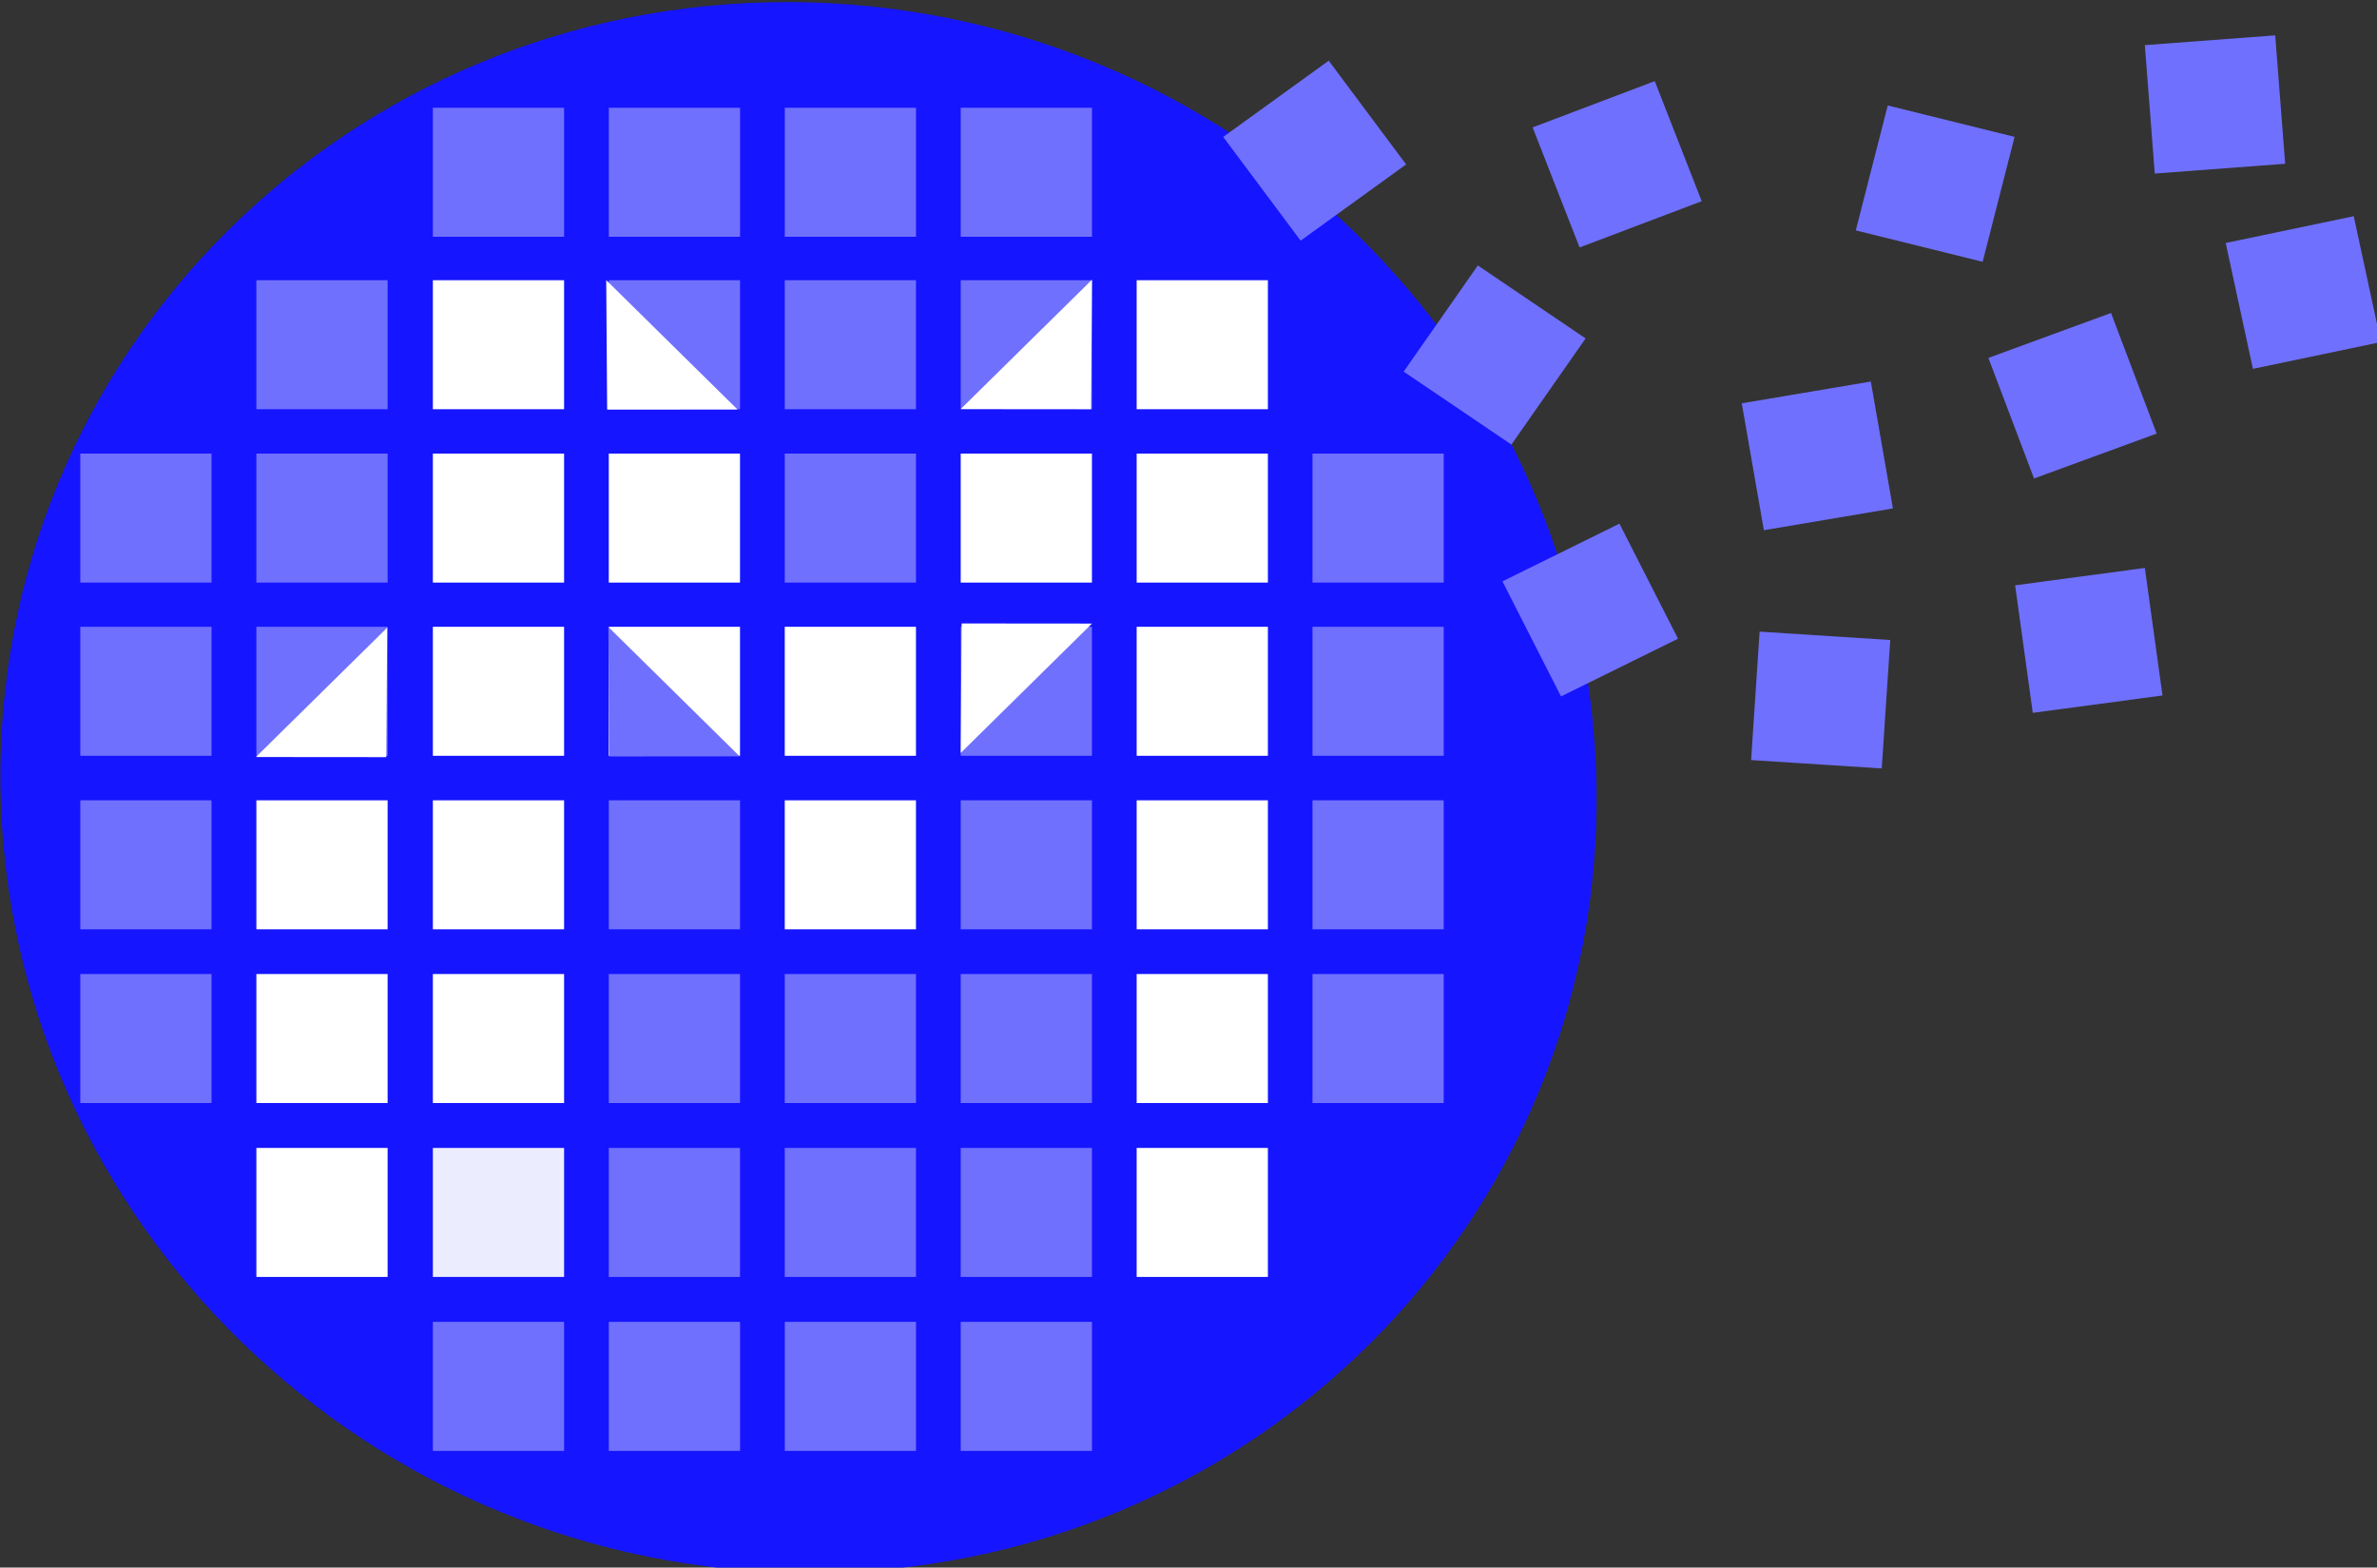
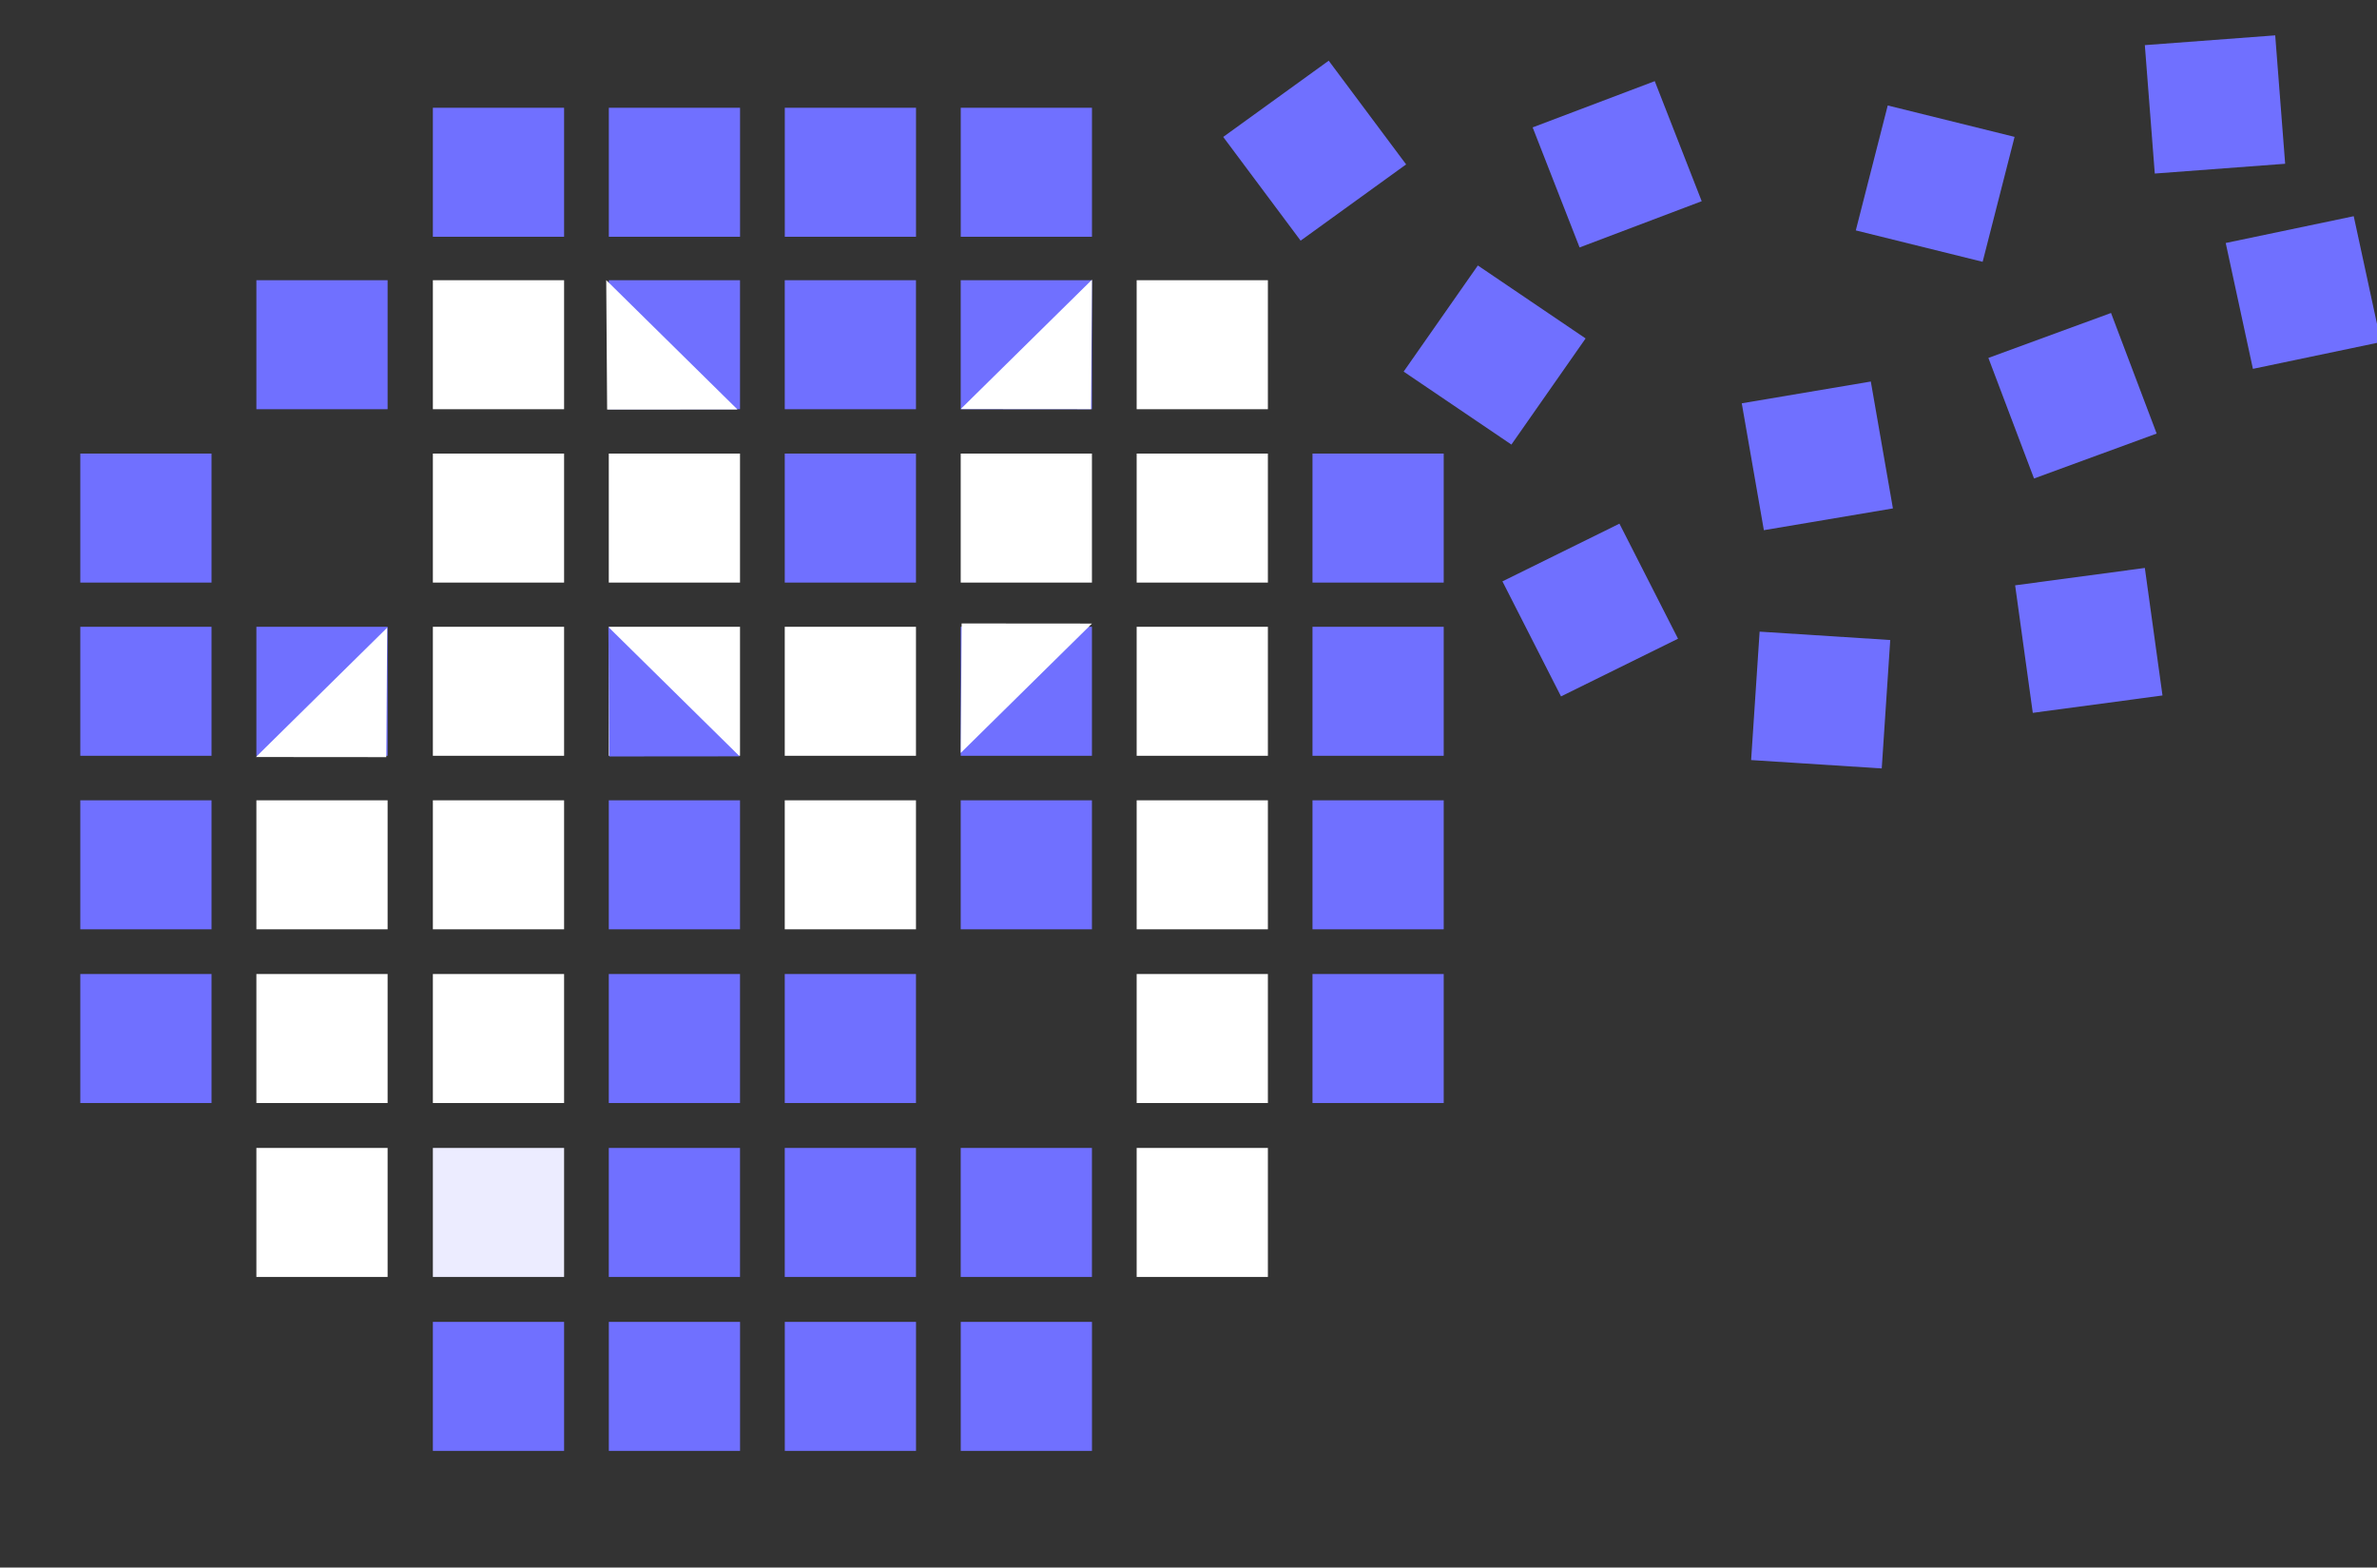
<svg xmlns="http://www.w3.org/2000/svg" xmlns:ns1="http://sodipodi.sourceforge.net/DTD/sodipodi-0.dtd" xmlns:ns2="http://www.inkscape.org/namespaces/inkscape" width="107.852" height="71.118" id="svg2" ns1:version="0.32" ns2:version="0.48.1 r9760" ns1:docname="logo.svg" ns2:output_extension="org.inkscape.output.svg.inkscape" version="1.0">
  <rect width="100%" height="100%" fill="#333333" stroke="none" />
  <defs id="defs4">
    <ns2:perspective ns1:type="inkscape:persp3d" ns2:vp_x="0 : 526.18109 : 1" ns2:vp_y="0 : 1000 : 0" ns2:vp_z="744.09448 : 526.18109 : 1" ns2:persp3d-origin="372.04724 : 350.78739 : 1" id="perspective10" />
    <ns2:perspective id="perspective2464" ns2:persp3d-origin="372.04724 : 350.78739 : 1" ns2:vp_z="744.09448 : 526.18109 : 1" ns2:vp_y="0 : 1000 : 0" ns2:vp_x="0 : 526.18109 : 1" ns1:type="inkscape:persp3d" />
  </defs>
  <ns1:namedview id="base" pagecolor="#ffffff" bordercolor="#666666" borderopacity="1.0" gridtolerance="10000" guidetolerance="10" objecttolerance="10" ns2:pageopacity="0.0" ns2:pageshadow="2" ns2:zoom="0.52694337" ns2:cx="408.27698" ns2:cy="-284.71556" ns2:document-units="px" ns2:current-layer="g2962" showgrid="false" ns2:window-width="1364" ns2:window-height="766" ns2:window-x="0" ns2:window-y="0" showguides="true" ns2:guide-bbox="true" width="578.5px" ns2:window-maximized="0" ns2:snap-global="false" fit-margin-top="0" fit-margin-left="0" fit-margin-right="0" fit-margin-bottom="0" />
  <g ns2:label="Layer 1" ns2:groupmode="layer" id="layer1" transform="translate(-18.154,-4.054)">
    <flowRoot xml:space="preserve" id="flowRoot2625" style="font-size:72px;font-style:normal;font-variant:normal;font-weight:normal;font-stretch:normal;text-align:start;line-height:110%;writing-mode:lr-tb;text-anchor:start;fill:#000000;fill-opacity:1;stroke:none;font-family:FreeSans;-inkscape-font-specification:FreeSans">
      <flowRegion id="flowRegion2627">
        <rect id="rect2629" width="8.54" height="18.029" x="115.762" y="625.371" style="font-size:72px;font-style:normal;font-variant:normal;font-weight:normal;font-stretch:normal;text-align:start;line-height:110%;writing-mode:lr-tb;text-anchor:start;font-family:FreeSans;-inkscape-font-specification:FreeSans" />
      </flowRegion>
      <flowPara id="flowPara2633">open hardwareOPo</flowPara>
    </flowRoot>
    <g id="g2962" transform="matrix(1.437,0,0,1.414,-108.664,-206.484)">
      <g id="g2812" transform="matrix(0.144,0,0,0.144,75.558,127.518)">
        <g id="g3720" transform="translate(416.926,10.065)">
          <g transform="translate(6.162,-143.886)" id="g3615">
            <g id="g3548" transform="translate(0,0.671)">
-               <path id="path3266" d="m 15.136,457.072 c 1.384,96.6 -75.885,175 -172.475,175 -96.59,0 -176.105,-78.4 -177.488,-175 -1.384,-96.6 75.885,-175 172.475,-175 96.59,0 176.105,78.4 177.488,175 z" style="fill:#1515ff;fill-opacity:1;fill-rule:evenodd;stroke:none;stroke-width:0;marker:none;visibility:visible;display:inline;overflow:visible;enable-background:accumulate" ns1:nodetypes="csssc" ns2:connector-curvature="0" />
+               <path id="path3266" d="m 15.136,457.072 z" style="fill:#1515ff;fill-opacity:1;fill-rule:evenodd;stroke:none;stroke-width:0;marker:none;visibility:visible;display:inline;overflow:visible;enable-background:accumulate" ns1:nodetypes="csssc" ns2:connector-curvature="0" />
              <g transform="translate(4,-6)" id="g3282">
                <path style="fill:#7070ff;fill-opacity:1;fill-rule:evenodd;stroke:none;stroke-width:0;marker:none;visibility:visible;display:inline;overflow:visible;enable-background:accumulate" d="m -244.021,311.616 28.774,0 0,28.744 -28.774,0 0,-28.744 z" id="rect3270" ns2:connector-curvature="0" />
                <path style="fill:#7070ff;fill-opacity:1;fill-rule:evenodd;stroke:none;stroke-width:0;marker:none;visibility:visible;display:inline;overflow:visible;enable-background:accumulate" d="m -205.438,311.616 28.774,0 0,28.744 -28.774,0 0,-28.744 z" id="rect3274" ns2:connector-curvature="0" />
                <path style="fill:#7070ff;fill-opacity:1;fill-rule:evenodd;stroke:none;stroke-width:0;marker:none;visibility:visible;display:inline;overflow:visible;enable-background:accumulate" d="m -166.854,311.616 28.774,0 0,28.744 -28.774,0 0,-28.744 z" id="rect3278" ns2:connector-curvature="0" />
                <path style="fill:#7070ff;fill-opacity:1;fill-rule:evenodd;stroke:none;stroke-width:0;marker:none;visibility:visible;display:inline;overflow:visible;enable-background:accumulate" d="m -128.273,311.616 28.774,0 0,28.744 -28.774,0 0,-28.744 z" id="rect3280" ns2:connector-curvature="0" />
              </g>
              <path style="fill:#ffffff;fill-opacity:1;fill-rule:evenodd;stroke:none;stroke-width:0;marker:none;visibility:visible;display:inline;overflow:visible;enable-background:accumulate" d="m -240.02,382.671 28.774,0 0,28.744 -28.774,0 0,-28.744 z" id="rect3336" ns2:connector-curvature="0" />
              <path style="fill:#ffffff;fill-opacity:1;fill-rule:evenodd;stroke:none;stroke-width:0;marker:none;visibility:visible;display:inline;overflow:visible;enable-background:accumulate" d="m -124.279,382.671 28.774,0 0,28.744 -28.774,0 0,-28.744 z" id="rect3338" ns2:connector-curvature="0" />
              <path style="fill:#ffffff;fill-opacity:1;fill-rule:evenodd;stroke:none;stroke-width:0;marker:none;visibility:visible;display:inline;overflow:visible;enable-background:accumulate" d="m -201.446,382.671 28.774,0 0,28.744 -28.774,0 0,-28.744 z" id="rect3340" ns2:connector-curvature="0" />
              <path style="fill:#7070ff;fill-opacity:1;fill-rule:evenodd;stroke:none;stroke-width:0;marker:none;visibility:visible;display:inline;overflow:visible;enable-background:accumulate" d="m -162.863,382.671 28.774,0 0,28.744 -28.774,0 0,-28.744 z" id="rect3342" ns2:connector-curvature="0" />
              <path style="fill:#ffffff;fill-opacity:1;fill-rule:evenodd;stroke:none;stroke-width:0;marker:none;visibility:visible;display:inline;overflow:visible;enable-background:accumulate" d="m -85.698,382.671 28.774,0 0,28.744 -28.774,0 0,-28.744 z" id="rect3344" ns2:connector-curvature="0" />
-               <path style="fill:#7070ff;fill-opacity:1;fill-rule:evenodd;stroke:none;stroke-width:0;marker:none;visibility:visible;display:inline;overflow:visible;enable-background:accumulate" d="m -278.718,382.671 28.774,0 0,28.744 -28.774,0 0,-28.744 z" id="rect3346" ns2:connector-curvature="0" />
              <path style="fill:#7070ff;fill-opacity:1;fill-rule:evenodd;stroke:none;stroke-width:0;marker:none;visibility:visible;display:inline;overflow:visible;enable-background:accumulate" d="m -317.325,382.671 28.774,0 0,28.744 -28.774,0 0,-28.744 z" id="rect3354" ns2:connector-curvature="0" />
              <path style="fill:#7070ff;fill-opacity:1;fill-rule:evenodd;stroke:none;stroke-width:0;marker:none;visibility:visible;display:inline;overflow:visible;enable-background:accumulate" ns2:transform-center-x="137.58595" ns2:transform-center-y="32.261533" d="m -47.146,382.671 28.774,0 0,28.744 -28.774,0 0,-28.744 z" id="rect3356" ns2:connector-curvature="0" />
              <path style="fill:#ffffff;fill-opacity:1;fill-rule:evenodd;stroke:none;stroke-width:0;marker:none;visibility:visible;display:inline;overflow:visible;enable-background:accumulate" d="m -240.02,421.263 28.774,0 0,28.744 -28.774,0 0,-28.744 z" id="rect3370" ns2:connector-curvature="0" />
              <g id="g3533">
                <path style="fill:#7070ff;fill-opacity:1;fill-rule:evenodd;stroke:none;stroke-width:0;marker:none;visibility:visible;display:inline;overflow:visible;enable-background:accumulate" d="m -124.279,421.263 28.774,0 0,28.744 -28.774,0 0,-28.744 z" id="rect3372" ns2:connector-curvature="0" />
              </g>
              <path style="fill:#ffffff;fill-opacity:1;fill-rule:evenodd;stroke:none;stroke-width:0;marker:none;visibility:visible;display:inline;overflow:visible;enable-background:accumulate" d="m -162.863,421.263 28.774,0 0,28.744 -28.774,0 0,-28.744 z" id="rect3376" ns2:connector-curvature="0" />
              <path style="fill:#ffffff;fill-opacity:1;fill-rule:evenodd;stroke:none;stroke-width:0;marker:none;visibility:visible;display:inline;overflow:visible;enable-background:accumulate" d="m -85.698,421.263 28.774,0 0,28.744 -28.774,0 0,-28.744 z" id="rect3378" ns2:connector-curvature="0" />
              <path style="fill:#7070ff;fill-opacity:1;fill-rule:evenodd;stroke:none;stroke-width:0;marker:none;visibility:visible;display:inline;overflow:visible;enable-background:accumulate" d="m -317.325,421.263 28.774,0 0,28.744 -28.774,0 0,-28.744 z" id="rect3382" ns2:connector-curvature="0" />
              <path style="fill:#7070ff;fill-opacity:1;fill-rule:evenodd;stroke:none;stroke-width:0;marker:none;visibility:visible;display:inline;overflow:visible;enable-background:accumulate" ns2:transform-center-x="137.58595" ns2:transform-center-y="32.261533" d="m -47.146,421.263 28.774,0 0,28.744 -28.774,0 0,-28.744 z" id="rect3384" ns2:connector-curvature="0" />
              <path style="fill:#ffffff;fill-opacity:1;fill-rule:evenodd;stroke:none;stroke-width:0;marker:none;visibility:visible;display:inline;overflow:visible;enable-background:accumulate" d="m -240.02,459.927 28.774,0 0,28.744 -28.774,0 0,-28.744 z" id="rect3388" ns2:connector-curvature="0" />
              <path style="fill:#7070ff;fill-opacity:1;fill-rule:evenodd;stroke:none;stroke-width:0;marker:none;visibility:visible;display:inline;overflow:visible;enable-background:accumulate" d="m -124.279,459.927 28.774,0 0,28.744 -28.774,0 0,-28.744 z" id="rect3390" ns2:connector-curvature="0" />
              <path style="fill:#7070ff;fill-opacity:1;fill-rule:evenodd;stroke:none;stroke-width:0;marker:none;visibility:visible;display:inline;overflow:visible;enable-background:accumulate" d="m -201.446,459.927 28.774,0 0,28.744 -28.774,0 0,-28.744 z" id="rect3392" ns2:connector-curvature="0" />
              <path style="fill:#ffffff;fill-opacity:1;fill-rule:evenodd;stroke:none;stroke-width:0;marker:none;visibility:visible;display:inline;overflow:visible;enable-background:accumulate" d="m -162.863,459.927 28.774,0 0,28.744 -28.774,0 0,-28.744 z" id="rect3394" ns2:connector-curvature="0" />
              <path style="fill:#ffffff;fill-opacity:1;fill-rule:evenodd;stroke:none;stroke-width:0;marker:none;visibility:visible;display:inline;overflow:visible;enable-background:accumulate" d="m -85.698,459.927 28.774,0 0,28.744 -28.774,0 0,-28.744 z" id="rect3396" ns2:connector-curvature="0" />
              <path style="fill:#ffffff;fill-opacity:1;fill-rule:evenodd;stroke:none;stroke-width:0;marker:none;visibility:visible;display:inline;overflow:visible;enable-background:accumulate" d="m -278.718,459.927 28.774,0 0,28.744 -28.774,0 0,-28.744 z" id="rect3398" ns2:connector-curvature="0" />
              <path style="fill:#7070ff;fill-opacity:1;fill-rule:evenodd;stroke:none;stroke-width:0;marker:none;visibility:visible;display:inline;overflow:visible;enable-background:accumulate" d="m -317.325,459.927 28.774,0 0,28.744 -28.774,0 0,-28.744 z" id="rect3400" ns2:connector-curvature="0" />
              <path style="fill:#7070ff;fill-opacity:1;fill-rule:evenodd;stroke:none;stroke-width:0;marker:none;visibility:visible;display:inline;overflow:visible;enable-background:accumulate" ns2:transform-center-x="137.58595" ns2:transform-center-y="32.261533" d="m -47.146,459.927 28.774,0 0,28.744 -28.774,0 0,-28.744 z" id="rect3402" ns2:connector-curvature="0" />
              <path style="fill:#ffffff;fill-opacity:1;fill-rule:evenodd;stroke:none;stroke-width:0;marker:none;visibility:visible;display:inline;overflow:visible;enable-background:accumulate" d="m -240.02,498.635 28.774,0 0,28.744 -28.774,0 0,-28.744 z" id="rect3406" ns2:connector-curvature="0" />
-               <path style="fill:#7070ff;fill-opacity:1;fill-rule:evenodd;stroke:none;stroke-width:0;marker:none;visibility:visible;display:inline;overflow:visible;enable-background:accumulate" d="m -124.279,498.635 28.774,0 0,28.744 -28.774,0 0,-28.744 z" id="rect3408" ns2:connector-curvature="0" />
              <path style="fill:#7070ff;fill-opacity:1;fill-rule:evenodd;stroke:none;stroke-width:0;marker:none;visibility:visible;display:inline;overflow:visible;enable-background:accumulate" d="m -201.446,498.635 28.774,0 0,28.744 -28.774,0 0,-28.744 z" id="rect3410" ns2:connector-curvature="0" />
              <path style="fill:#7070ff;fill-opacity:1;fill-rule:evenodd;stroke:none;stroke-width:0;marker:none;visibility:visible;display:inline;overflow:visible;enable-background:accumulate" d="m -162.863,498.635 28.774,0 0,28.744 -28.774,0 0,-28.744 z" id="rect3412" ns2:connector-curvature="0" />
              <path style="fill:#ffffff;fill-opacity:1;fill-rule:evenodd;stroke:none;stroke-width:0;marker:none;visibility:visible;display:inline;overflow:visible;enable-background:accumulate" d="m -85.698,498.635 28.774,0 0,28.744 -28.774,0 0,-28.744 z" id="rect3414" ns2:connector-curvature="0" />
              <path style="fill:#ffffff;fill-opacity:1;fill-rule:evenodd;stroke:none;stroke-width:0;marker:none;visibility:visible;display:inline;overflow:visible;enable-background:accumulate" d="m -278.718,498.635 28.774,0 0,28.744 -28.774,0 0,-28.744 z" id="rect3416" ns2:connector-curvature="0" />
              <path style="fill:#7070ff;fill-opacity:1;fill-rule:evenodd;stroke:none;stroke-width:0;marker:none;visibility:visible;display:inline;overflow:visible;enable-background:accumulate" d="m -317.325,498.635 28.774,0 0,28.744 -28.774,0 0,-28.744 z" id="rect3418" ns2:connector-curvature="0" />
              <path style="fill:#7070ff;fill-opacity:1;fill-rule:evenodd;stroke:none;stroke-width:0;marker:none;visibility:visible;display:inline;overflow:visible;enable-background:accumulate" ns2:transform-center-x="137.58595" ns2:transform-center-y="32.261533" d="m -47.146,498.635 28.774,0 0,28.744 -28.774,0 0,-28.744 z" id="rect3420" ns2:connector-curvature="0" />
              <path style="fill:#ececff;fill-opacity:1;fill-rule:evenodd;stroke:none;stroke-width:0;marker:none;visibility:visible;display:inline;overflow:visible;enable-background:accumulate" d="m -240.02,537.385 28.774,0 0,28.744 -28.774,0 0,-28.744 z" id="rect3424" ns2:connector-curvature="0" />
              <path style="fill:#7070ff;fill-opacity:1;fill-rule:evenodd;stroke:none;stroke-width:0;marker:none;visibility:visible;display:inline;overflow:visible;enable-background:accumulate" d="m -124.279,537.385 28.774,0 0,28.744 -28.774,0 0,-28.744 z" id="rect3426" ns2:connector-curvature="0" />
              <path style="fill:#7070ff;fill-opacity:1;fill-rule:evenodd;stroke:none;stroke-width:0;marker:none;visibility:visible;display:inline;overflow:visible;enable-background:accumulate" d="m -201.446,537.385 28.774,0 0,28.744 -28.774,0 0,-28.744 z" id="rect3428" ns2:connector-curvature="0" />
              <path style="fill:#7070ff;fill-opacity:1;fill-rule:evenodd;stroke:none;stroke-width:0;marker:none;visibility:visible;display:inline;overflow:visible;enable-background:accumulate" d="m -162.863,537.385 28.774,0 0,28.744 -28.774,0 0,-28.744 z" id="rect3430" ns2:connector-curvature="0" />
              <path style="fill:#ffffff;fill-opacity:1;fill-rule:evenodd;stroke:none;stroke-width:0;marker:none;visibility:visible;display:inline;overflow:visible;enable-background:accumulate" d="m -85.698,537.385 28.774,0 0,28.744 -28.774,0 0,-28.744 z" id="rect3432" ns2:connector-curvature="0" />
              <path style="fill:#ffffff;fill-opacity:1;fill-rule:evenodd;stroke:none;stroke-width:0;marker:none;visibility:visible;display:inline;overflow:visible;enable-background:accumulate" d="m -278.718,537.385 28.774,0 0,28.744 -28.774,0 0,-28.744 z" id="rect3434" ns2:connector-curvature="0" />
              <g transform="translate(4,264.526)" id="g3436">
                <path style="fill:#7070ff;fill-opacity:1;fill-rule:evenodd;stroke:none;stroke-width:0;marker:none;visibility:visible;display:inline;overflow:visible;enable-background:accumulate" d="m -244.021,311.616 28.774,0 0,28.744 -28.774,0 0,-28.744 z" id="rect3438" ns2:connector-curvature="0" />
                <path style="fill:#7070ff;fill-opacity:1;fill-rule:evenodd;stroke:none;stroke-width:0;marker:none;visibility:visible;display:inline;overflow:visible;enable-background:accumulate" d="m -205.438,311.616 28.774,0 0,28.744 -28.774,0 0,-28.744 z" id="rect3440" ns2:connector-curvature="0" />
                <path style="fill:#7070ff;fill-opacity:1;fill-rule:evenodd;stroke:none;stroke-width:0;marker:none;visibility:visible;display:inline;overflow:visible;enable-background:accumulate" d="m -166.854,311.616 28.774,0 0,28.744 -28.774,0 0,-28.744 z" id="rect3442" ns2:connector-curvature="0" />
                <path style="fill:#7070ff;fill-opacity:1;fill-rule:evenodd;stroke:none;stroke-width:0;marker:none;visibility:visible;display:inline;overflow:visible;enable-background:accumulate" d="m -128.273,311.616 28.774,0 0,28.744 -28.774,0 0,-28.744 z" id="rect3444" ns2:connector-curvature="0" />
              </g>
              <g id="g3521">
                <path style="fill:#ffffff;fill-opacity:1;fill-rule:evenodd;stroke:none;stroke-width:0;marker:none;visibility:visible;display:inline;overflow:visible;enable-background:accumulate" d="m -201.446,421.263 28.774,0 0,28.744 -28.774,0 0,-28.744 z" id="rect3374" ns2:connector-curvature="0" />
                <path transform="matrix(1,0.502,0.006,0.871,184.592,444.343)" style="fill:#7070ff;fill-opacity:1;fill-rule:evenodd;stroke:none;stroke-width:0;marker:none;visibility:visible;display:inline;overflow:visible;enable-background:accumulate" d="m -358.624,213.337 -28.683,16.56 0,-33.12 28.683,16.56 z" id="path3506" ns2:connector-curvature="0" />
              </g>
              <g id="g3536">
                <path style="fill:#ffffff;fill-opacity:1;fill-rule:evenodd;stroke:none;stroke-width:0;marker:none;visibility:visible;display:inline;overflow:visible;enable-background:accumulate" d="m -240.02,344.041 28.774,0 0,28.744 -28.774,0 0,-28.744 z" id="rect3288" ns2:connector-curvature="0" />
                <path style="fill:#7070ff;fill-opacity:1;fill-rule:evenodd;stroke:none;stroke-width:0;marker:none;visibility:visible;display:inline;overflow:visible;enable-background:accumulate" d="m -162.863,344.041 28.774,0 0,28.744 -28.774,0 0,-28.744 z" id="rect3294" ns2:connector-curvature="0" />
                <path style="fill:#ffffff;fill-opacity:1;fill-rule:evenodd;stroke:none;stroke-width:0;marker:none;visibility:visible;display:inline;overflow:visible;enable-background:accumulate" d="m -85.698,344.041 28.774,0 0,28.744 -28.774,0 0,-28.744 z" id="rect3298" ns2:connector-curvature="0" />
                <path style="fill:#7070ff;fill-opacity:1;fill-rule:evenodd;stroke:none;stroke-width:0;marker:none;visibility:visible;display:inline;overflow:visible;enable-background:accumulate" d="m -278.718,344.041 28.774,0 0,28.744 -28.774,0 0,-28.744 z" id="rect3300" ns1:nodetypes="ccccc" ns2:connector-curvature="0" />
                <g id="g3517">
                  <path style="fill:#7070ff;fill-opacity:1;fill-rule:evenodd;stroke:none;stroke-width:0;marker:none;visibility:visible;display:inline;overflow:visible;enable-background:accumulate" d="m -201.446,344.041 28.774,0 0,28.744 -28.774,0 0,-28.744 z" id="rect3292" ns2:connector-curvature="0" />
                  <path transform="matrix(1,0.502,0.006,0.871,184.119,367.059)" style="fill:#ffffff;fill-opacity:1;fill-rule:evenodd;stroke:none;stroke-width:0;marker:none;visibility:visible;display:inline;overflow:visible;enable-background:accumulate" d="m -358.624,213.337 -28.683,16.56 0,-33.12 28.683,16.56 z" id="path3498" ns2:connector-curvature="0" />
                </g>
                <g id="g3529">
                  <path style="fill:#7070ff;fill-opacity:1;fill-rule:evenodd;stroke:none;stroke-width:0;marker:none;visibility:visible;display:inline;overflow:visible;enable-background:accumulate" d="m -124.279,344.041 28.774,0 0,28.744 -28.774,0 0,-28.744 z" id="rect3296" ns2:connector-curvature="0" />
                  <path transform="matrix(-1,0.502,-0.006,0.871,-481.625,366.963)" style="fill:#ffffff;fill-opacity:1;fill-rule:evenodd;stroke:none;stroke-width:0;marker:none;visibility:visible;display:inline;overflow:visible;enable-background:accumulate" d="m -358.624,213.337 -28.683,16.56 0,-33.12 28.683,16.56 z" id="path3508" ns2:connector-curvature="0" />
                </g>
              </g>
              <g id="g3525">
                <path style="fill:#7070ff;fill-opacity:1;fill-rule:evenodd;stroke:none;stroke-width:0;marker:none;visibility:visible;display:inline;overflow:visible;enable-background:accumulate" d="m -278.718,421.263 28.774,0 0,28.744 -28.774,0 0,-28.744 z" id="rect3380" ns2:connector-curvature="0" />
                <path transform="matrix(-1,0.502,-0.006,0.871,-636.163,444.495)" style="fill:#ffffff;fill-opacity:1;fill-rule:evenodd;stroke:none;stroke-width:0;marker:none;visibility:visible;display:inline;overflow:visible;enable-background:accumulate" d="m -358.624,213.337 -28.683,16.56 0,-33.12 28.683,16.56 z" id="path3510" ns2:connector-curvature="0" />
              </g>
            </g>
            <g id="g3514">
              <path transform="matrix(1,-0.502,0.006,-0.871,261.851,427.004)" style="fill:#ffffff;fill-opacity:1;fill-rule:evenodd;stroke:none;stroke-width:0;marker:none;visibility:visible;display:inline;overflow:visible;enable-background:accumulate" d="m -358.624,213.337 -28.683,16.56 0,-33.12 28.683,16.56 z" id="path3512" ns2:connector-curvature="0" />
            </g>
          </g>
          <g transform="translate(-494.79,-11.628)" style="fill:#7070ff;fill-opacity:1" id="g3707">
            <path transform="matrix(0.592,0.806,-0.806,0.592,0,0)" style="fill:#7070ff;fill-rule:evenodd;stroke:none;stroke-width:0;marker:none;visibility:visible;display:inline;overflow:visible;enable-background:accumulate" d="m 402.531,-271.792 28.673,0 0,28.699 -28.673,0 0,-28.699 z" id="rect3685" ns2:connector-curvature="0" />
            <path transform="matrix(0.824,0.567,-0.567,0.824,0,0)" style="fill:#7070ff;fill-rule:evenodd;stroke:none;stroke-width:0;marker:none;visibility:visible;display:inline;overflow:visible;enable-background:accumulate" ns2:transform-center-x="2.2002013" ns2:transform-center-y="-6.3385512" d="m 522.171,-105.463 28.673,0 0,28.699 -28.673,0 0,-28.699 z" id="rect3687" ns2:connector-curvature="0" />
            <path transform="matrix(0.359,0.933,-0.933,0.359,0,0)" style="fill:#7070ff;fill-rule:evenodd;stroke:none;stroke-width:0;marker:none;visibility:visible;display:inline;overflow:visible;enable-background:accumulate" d="m 346.913,-433.348 28.673,0 0,28.699 -28.673,0 0,-28.699 z" id="rect3689" ns2:connector-curvature="0" />
            <path transform="matrix(0.97,0.244,-0.244,0.97,0,0)" style="fill:#7070ff;fill-rule:evenodd;stroke:none;stroke-width:0;marker:none;visibility:visible;display:inline;overflow:visible;enable-background:accumulate" d="m 604.617,26.795 28.673,0 0,28.699 -28.673,0 0,-28.699 z" id="rect3691" ns2:connector-curvature="0" />
            <path transform="matrix(0.169,0.986,-0.986,0.169,0,0)" style="fill:#7070ff;fill-rule:evenodd;stroke:none;stroke-width:0;marker:none;visibility:visible;display:inline;overflow:visible;enable-background:accumulate" d="m 328.873,-528.044 28.673,0 0,28.699 -28.673,0 0,-28.699 z" id="rect3693" ns2:connector-curvature="0" />
            <path transform="matrix(0.349,0.937,-0.937,0.349,0,0)" style="fill:#7070ff;fill-rule:evenodd;stroke:none;stroke-width:0;marker:none;visibility:visible;display:inline;overflow:visible;enable-background:accumulate" d="m 425.493,-512.705 28.673,0 0,28.699 -28.673,0 0,-28.699 z" id="rect3695" ns2:connector-curvature="0" />
            <path id="rect3697" d="m 622.374,207.998 28.673,0 0,28.699 -28.673,0 0,-28.699 z" style="fill:#7070ff;fill-rule:evenodd;stroke:none;stroke-width:0;marker:none;visibility:visible;display:inline;overflow:visible;enable-background:accumulate" transform="matrix(0.997,-0.076,0.076,0.997,0,0)" ns2:connector-curvature="0" />
            <path transform="matrix(0.208,0.978,-0.978,0.208,0,0)" style="fill:#7070ff;fill-rule:evenodd;stroke:none;stroke-width:0;marker:none;visibility:visible;display:inline;overflow:visible;enable-background:accumulate" d="m 335.797,-626.045 28.673,0 0,28.699 -28.673,0 0,-28.699 z" id="rect3699" ns2:connector-curvature="0" />
            <path transform="matrix(0.135,0.991,-0.991,0.135,0,0)" style="fill:#7070ff;fill-rule:evenodd;stroke:none;stroke-width:0;marker:none;visibility:visible;display:inline;overflow:visible;enable-background:accumulate" d="m 359.868,-593.071 28.673,0 0,28.699 -28.673,0 0,-28.699 z" id="rect3701" ns2:connector-curvature="0" />
            <path transform="matrix(-0.065,0.998,-0.998,-0.065,0,0)" style="fill:#7070ff;fill-rule:evenodd;stroke:none;stroke-width:0;marker:none;visibility:visible;display:inline;overflow:visible;enable-background:accumulate" d="m 254.248,-598.213 28.673,0 0,28.699 -28.673,0 0,-28.699 z" id="rect3703" ns2:connector-curvature="0" />
            <path transform="matrix(0.448,0.894,-0.894,0.448,0,0)" style="fill:#7070ff;fill-rule:evenodd;stroke:none;stroke-width:0;marker:none;visibility:visible;display:inline;overflow:visible;enable-background:accumulate" d="m 471.915,-346.414 28.673,0 0,28.699 -28.673,0 0,-28.699 z" id="rect3705" ns2:connector-curvature="0" />
          </g>
        </g>
      </g>
    </g>
  </g>
</svg>